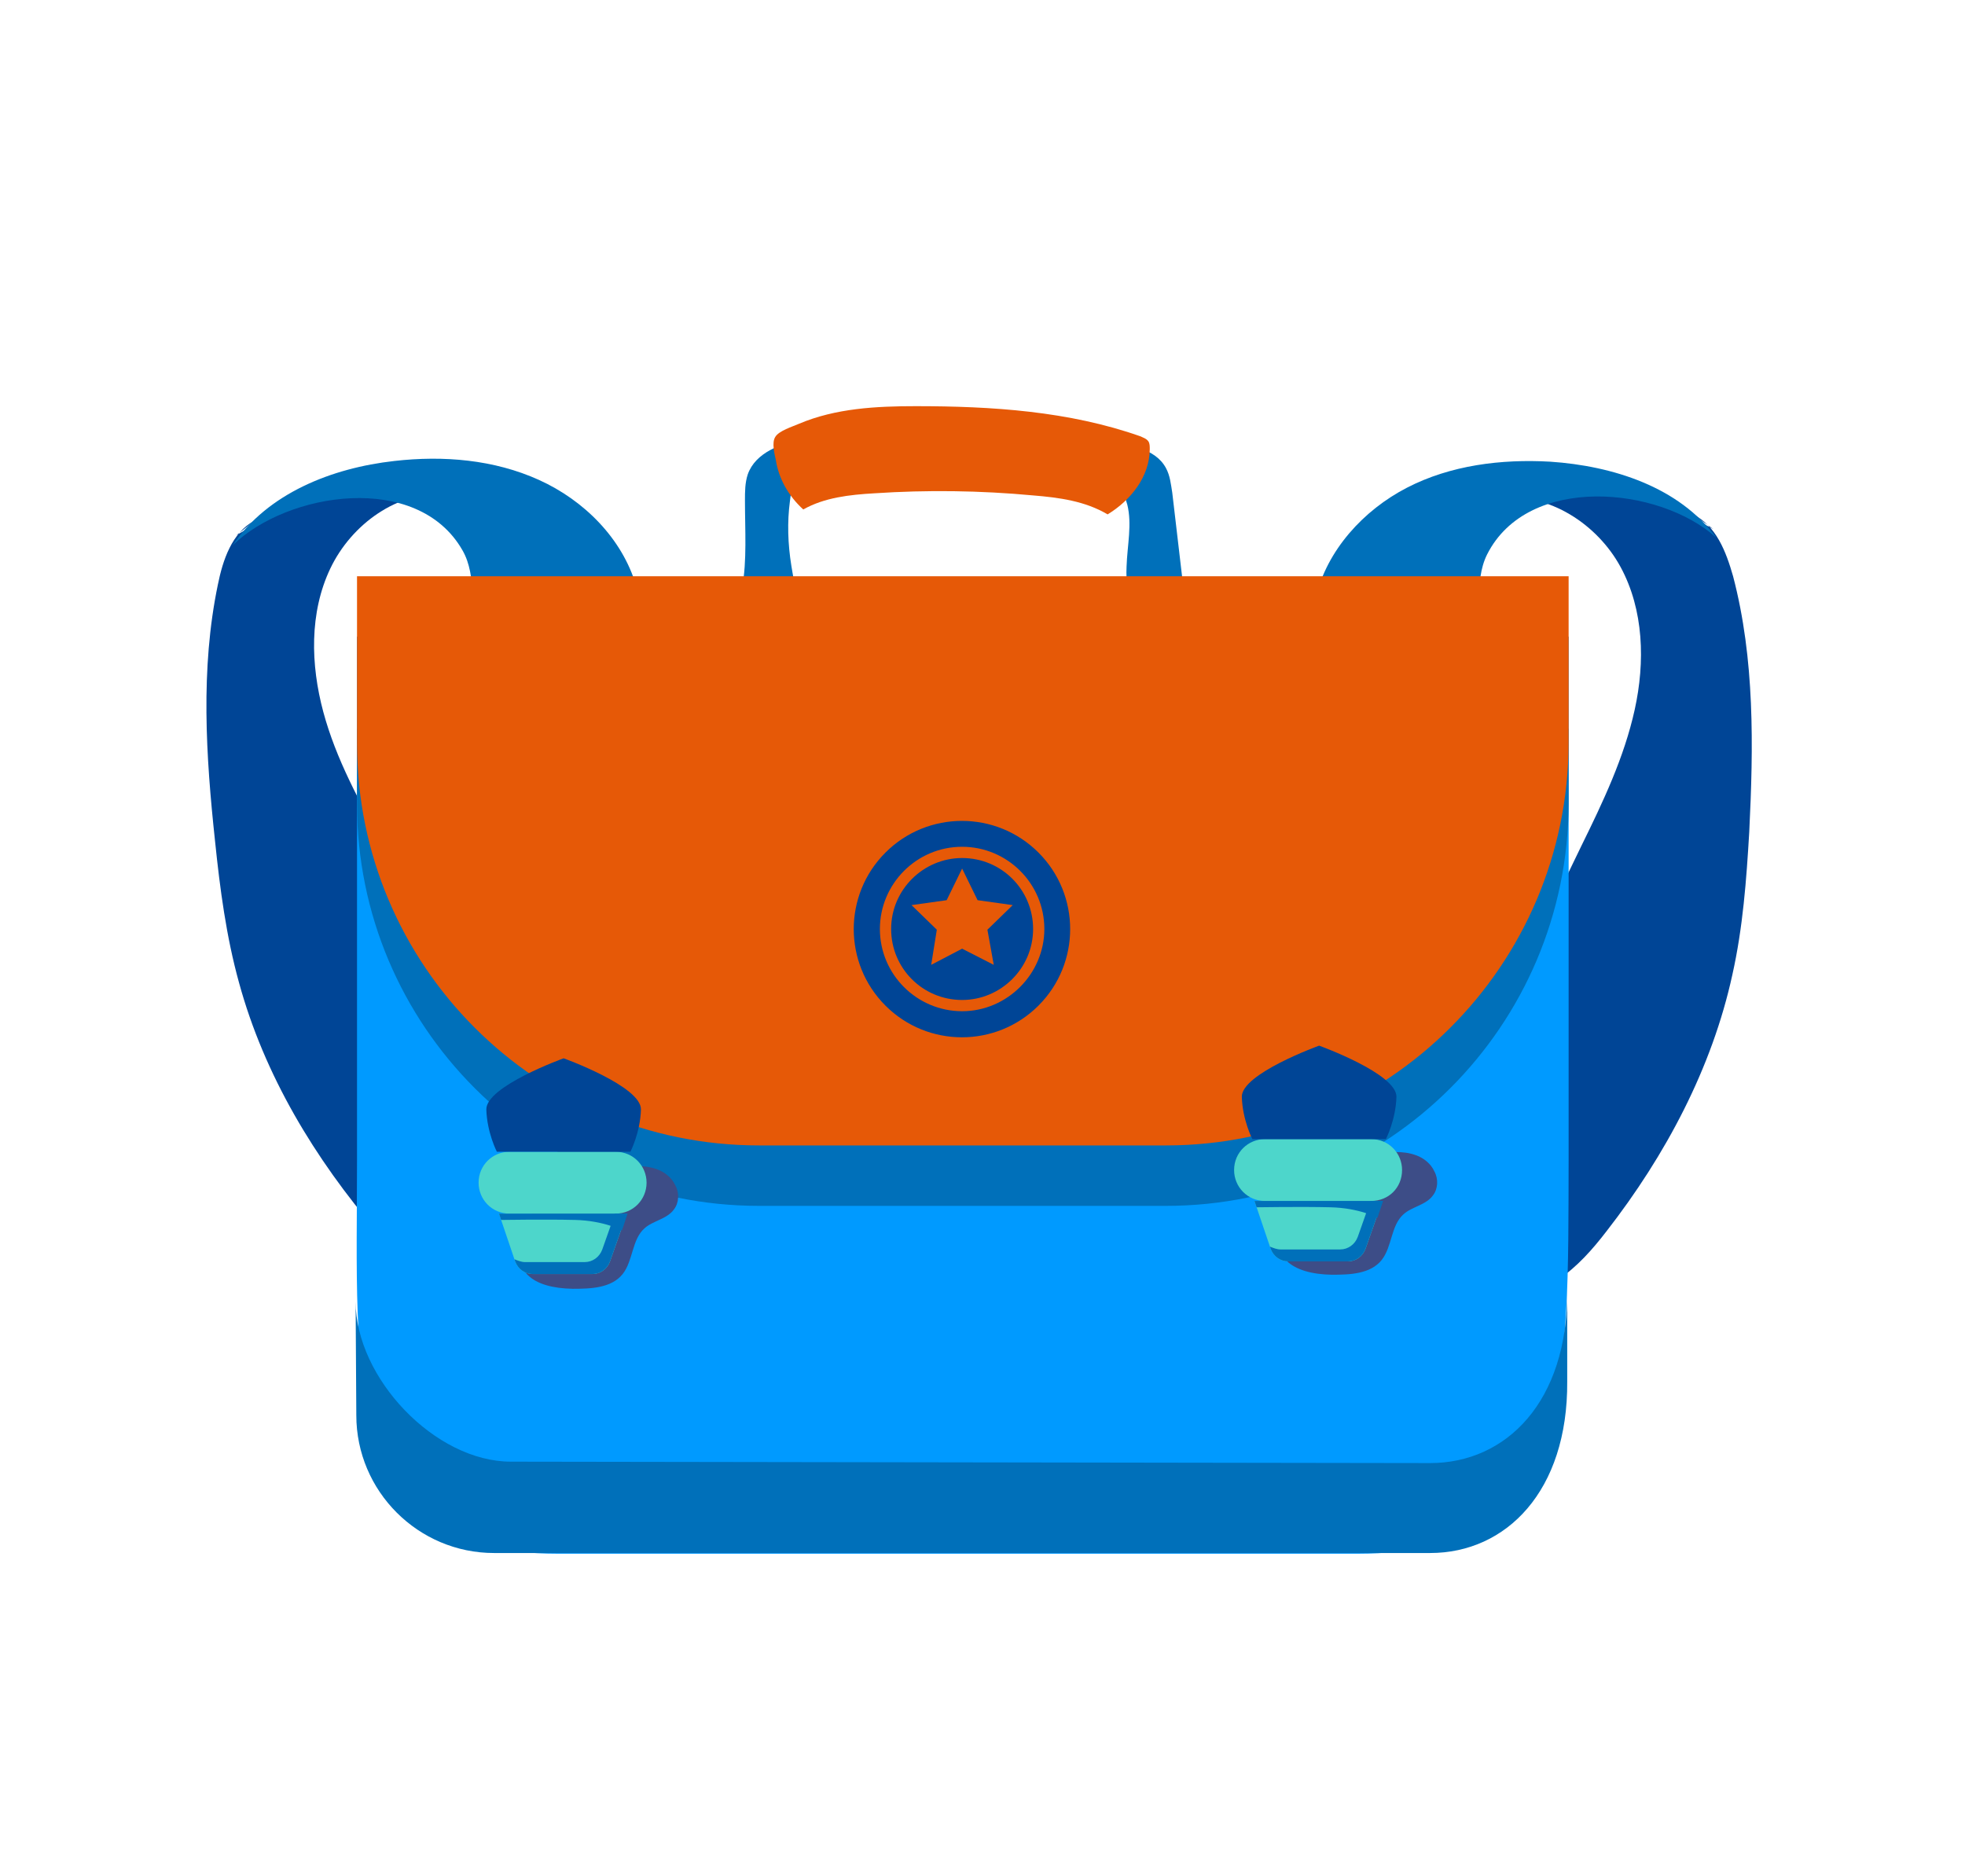
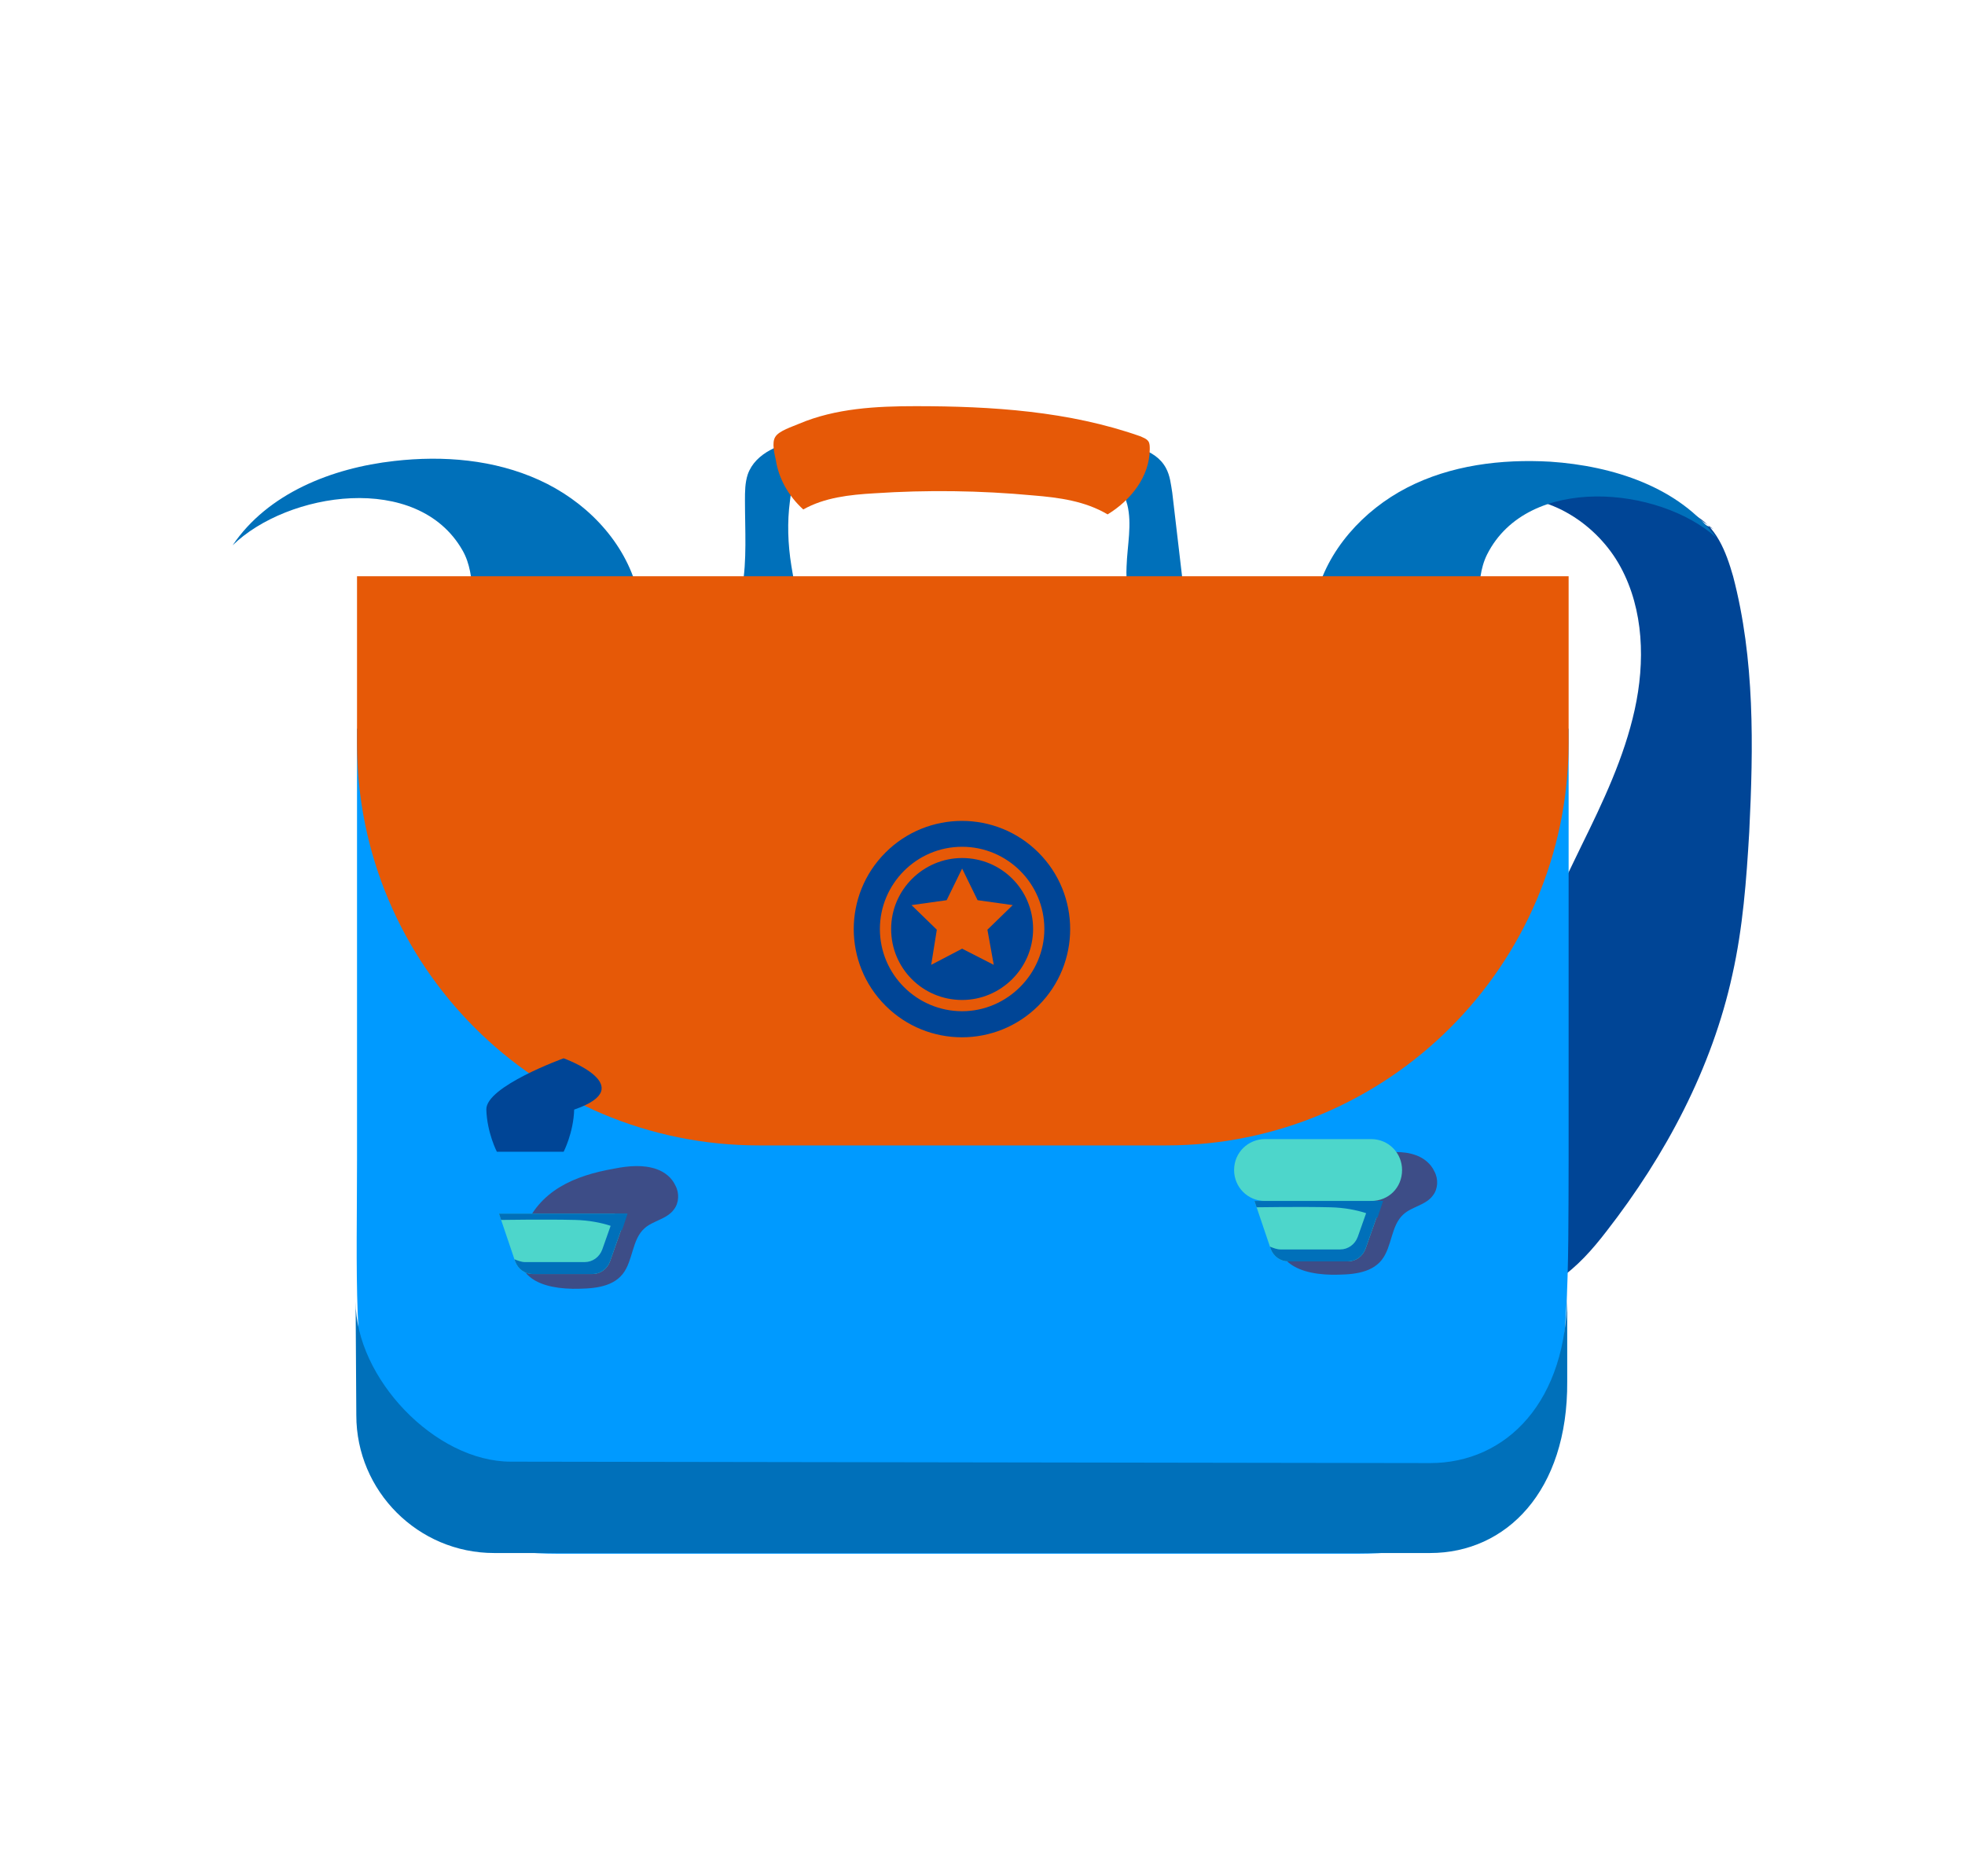
<svg xmlns="http://www.w3.org/2000/svg" version="1.1" id="Layer_1" x="0px" y="0px" viewBox="0 0 279.6 267" style="enable-background:new 0 0 279.6 267;" xml:space="preserve">
  <style type="text/css"> .st0{fill:#004596;} .st1{fill:#0070BA;} .st2{fill:#009AFF;} .st3{fill:#E65907;} .st4{fill:#3D4D87;} .st5{fill:#4DD6CB;} </style>
  <g>
-     <path class="st0" d="M36.2,74.1c-3.2,1.7-4.5,5.6-5.2,9.1c-2.5,12-1.7,24.4-0.4,36.5c0.7,6.8,1.6,13.6,3.4,20.1 c3.6,13.2,10.8,25.1,19.7,35.5c2.1,2.5,4.4,4.9,7.3,6.5c0.9,0.5,2,0.9,3,0.8c2-0.2,3.2-2.1,4-3.9c3.1-7.2,2.5-15.4,1.3-23.1 c-0.7-4.3-1.5-8.6-3.1-12.8c-1.5-4.1-3.7-8-5.8-11.9c-1.9-3.5-3.9-7.1-5.8-10.6c-3.4-6.1-6.8-12.3-8.6-19c-1.8-6.7-2-14.1,1-20.4 c3-6.3,9.6-11.1,16.6-10.6c-0.9-2.3-3.8-3.1-6.2-3.1c-8.6-0.1-16.4,4.5-23.8,9L36.2,74.1z" />
    <path class="st1" d="M33.1,77.6c5-7.4,14.1-11,23-12c7-0.8,14.2-0.2,20.6,2.7c6.4,2.9,11.8,8.3,13.8,15c0.6,2.1,0.9,4.5,0.1,6.6 c-1,2.7-3.6,4.4-6.3,5.4c-5.7,2.2-12.2,1.4-15.4-4.3c-2.3-4-0.9-8.9-3.1-12.7C59.4,67.1,40.9,70,33.1,77.6z" />
    <path class="st0" d="M240.9,73.2c3.3,1.6,4.7,5.3,5.7,8.8c3.1,11.8,2.9,24.2,2.3,36.4c-0.4,6.8-0.9,13.6-2.4,20.3 c-2.9,13.3-9.5,25.7-17.9,36.5c-2,2.6-4.2,5.1-6.9,6.9c-0.9,0.6-1.9,1-3,1c-2-0.1-3.3-1.9-4.2-3.7c-3.5-7-3.3-15.2-2.4-23 c0.5-4.4,1.1-8.7,2.4-12.9c1.3-4.2,3.2-8.2,5.2-12.2c1.8-3.6,3.5-7.2,5.3-10.9c3.1-6.3,6.1-12.6,7.6-19.4c1.5-6.8,1.3-14.2-2-20.3 c-3.3-6.1-10.2-10.6-17.1-9.8c0.7-2.4,3.6-3.3,6.1-3.4c8.6-0.5,16.7,3.7,24.2,7.8L240.9,73.2z" />
    <path class="st1" d="M244.2,76.5c-5.3-7.2-14.7-10.2-23.6-10.8c-7-0.4-14.2,0.5-20.4,3.7c-6.2,3.2-11.4,8.9-13,15.7 c-0.5,2.2-0.7,4.5,0.3,6.6c1.2,2.6,3.8,4.2,6.5,5.1c5.8,1.9,12.2,0.8,15.1-5c2.1-4.1,0.5-8.9,2.5-12.9 C217.4,67.4,236.1,69.2,244.2,76.5z" />
    <path class="st1" d="M106,71.2c0-1.2,0-2.5,0.4-3.7c1.1-3.1,4.7-4.4,7.9-5c6.6-1.2,13.3-0.9,20-0.7c7.7,0.3,15.4,0.7,23,1.2 c3.3,0.2,7.1,0.8,8.6,3.6c0.6,1.1,0.7,2.3,0.9,3.5c0.5,4.3,1,8.5,1.5,12.8c0.2,1.6,0.3,3.4-0.7,4.6c-1.4,1.7-4.4,1.1-5.8-0.6 c-1.4-1.7-1.6-4.1-1.5-6.3c0.1-3,0.8-6,0.1-8.8c-0.3-1.1-0.7-2.1-1.5-3c-1.5-1.5-3.7-1.8-5.8-2.1c-8.7-0.9-17.5-1.4-26.3-1.3 c-3.6,0-7.4,0.2-10.8,1.4c-1,0.3-2,0.8-2.7,1.7c-0.6,0.8-0.8,1.8-0.9,2.8c-0.4,3-0.3,6.1,0.2,9.2c0.2,1.4,0.6,2.8,0.5,4.2 c-0.1,1.4-0.8,2.9-2.1,3.5c-3.7,1.7-6-1.5-5.4-4.6C106.3,79.8,106,75.4,106,71.2z" />
    <path class="st2" d="M193.3,221.1h-114c-31,0-28.5-25.1-28.5-56.1v-61.3h172.4V165C223.1,196,224.2,221.1,193.3,221.1z" />
    <path class="st1" d="M203.5,208.2l-130.8-0.2c-10.8,0-22.1-11.9-22.1-22.8l0.1,16.2c0,10.8,8.8,19.6,19.6,19.6h133.2 c10.8,0,19.6-8.8,19.5-24.4v-12.9C223.1,199.5,214.3,208.2,203.5,208.2z" />
-     <path class="st1" d="M165.9,171.6H108c-31.6,0-57.2-25.6-57.2-57.2V90.6h172.4v23.8C223.1,146,197.5,171.6,165.9,171.6z" />
    <path class="st3" d="M165.9,163H108c-31.6,0-57.2-25.6-57.2-57.2V82h172.4v23.8C223.1,137.4,197.5,163,165.9,163z" />
    <g>
      <ellipse transform="matrix(0.707 -0.707 0.707 0.707 -53.377 135.537)" class="st0" cx="136.9" cy="132.2" rx="15.4" ry="15.4" />
      <g>
        <path class="st3" d="M136.9,143.9c-6.4,0-11.7-5.2-11.7-11.7c0-6.4,5.2-11.7,11.7-11.7c6.4,0,11.7,5.2,11.7,11.7 C148.6,138.6,143.3,143.9,136.9,143.9z M136.9,122.1c-5.5,0-10.1,4.5-10.1,10.1s4.5,10.1,10.1,10.1c5.5,0,10.1-4.5,10.1-10.1 S142.5,122.1,136.9,122.1z" />
      </g>
      <polygon class="st3" points="141.4,137.3 136.9,135 132.5,137.3 133.3,132.3 129.7,128.8 134.7,128.1 136.9,123.6 139.1,128.1 144.1,128.8 140.5,132.3 " />
    </g>
    <path class="st3" d="M114.3,72.5c3-1.7,6.6-2.1,10.1-2.3c7.5-0.5,15.1-0.4,22.6,0.3c3.7,0.3,7.4,0.8,10.6,2.7c3.3-2,6-5.4,6-9.3 c0-0.4,0-0.8-0.2-1.1c-0.3-0.4-0.7-0.5-1.1-0.7c-10.2-3.6-21.2-4.3-32-4.3c-5.6,0-11.4,0.3-16.6,2.5c-0.9,0.4-2.9,1-3.4,1.9 c-0.5,0.8-0.1,2.4,0.1,3.3C110.8,68.1,112.2,70.6,114.3,72.5z" />
    <path class="st4" d="M81.5,183.4c2.6,0,5.5-0.1,7.1-2.1c1.5-1.9,1.3-4.9,3.1-6.5c1.2-1.1,3.2-1.3,4.2-2.7c0.7-0.9,0.8-2.3,0.2-3.4 c-0.5-1.1-1.5-1.9-2.6-2.3c-1.9-0.7-4.1-0.5-6.1-0.1c-5.7,1-10.7,3.1-12.9,8.8C72.3,181,75.9,183.3,81.5,183.4z" />
    <path class="st4" d="M189.5,181.4c2.6,0,5.5-0.1,7.1-2.1c1.5-1.9,1.3-4.9,3.1-6.5c1.2-1.1,3.2-1.3,4.2-2.7c0.7-0.9,0.8-2.3,0.2-3.4 c-0.5-1.1-1.5-1.9-2.6-2.3c-1.9-0.7-4.1-0.5-6.1-0.1c-5.7,1-10.7,3.1-12.9,8.8C180.2,178.9,183.9,181.3,189.5,181.4z" />
    <g>
-       <path class="st5" d="M87.6,172.7H72.5c-2.5,0-4.4-2-4.4-4.4v0c0-2.5,2-4.4,4.4-4.4h15.1c2.5,0,4.4,2,4.4,4.4v0 C92,170.7,90.1,172.7,87.6,172.7z" />
      <path class="st5" d="M71,172.7l2.3,6.8c0.4,1.1,1.4,1.8,2.5,1.8h8.5c1.1,0,2.1-0.7,2.5-1.8l2.4-6.8H71z" />
      <path class="st1" d="M87.5,172.7l-1.8,5.1c-0.4,1.1-1.4,1.8-2.5,1.8h-8.5c-0.5,0-1-0.2-1.5-0.4l0.1,0.3c0.4,1.1,1.4,1.8,2.5,1.8 h8.5c1.1,0,2.1-0.7,2.5-1.8l2.4-6.8H87.5z" />
      <path class="st1" d="M71,172.7h18.3l-0.8,2.4c0,0-2.5-1.4-6.7-1.5c-4.2-0.1-10.5,0-10.5,0L71,172.7z" />
-       <path class="st0" d="M80.2,150.6c0,0-11.1,4-11,7.3c0.1,3.3,1.5,6,1.5,6h9.5h9.5c0,0,1.4-2.7,1.5-6 C91.3,154.6,80.2,150.6,80.2,150.6z" />
+       <path class="st0" d="M80.2,150.6c0,0-11.1,4-11,7.3c0.1,3.3,1.5,6,1.5,6h9.5c0,0,1.4-2.7,1.5-6 C91.3,154.6,80.2,150.6,80.2,150.6z" />
    </g>
    <g>
      <path class="st5" d="M195.1,170.9H180c-2.5,0-4.4-2-4.4-4.4l0,0c0-2.5,2-4.4,4.4-4.4h15.1c2.5,0,4.4,2,4.4,4.4l0,0 C199.5,169,197.6,170.9,195.1,170.9z" />
      <path class="st5" d="M178.5,170.9l2.3,6.8c0.4,1.1,1.4,1.8,2.5,1.8h8.5c1.1,0,2.1-0.7,2.5-1.8l2.4-6.8H178.5z" />
      <path class="st1" d="M195,170.9l-1.8,5.1c-0.4,1.1-1.4,1.8-2.5,1.8h-8.5c-0.5,0-1-0.2-1.5-0.4l0.1,0.3c0.4,1.1,1.4,1.8,2.5,1.8 h8.5c1.1,0,2.1-0.7,2.5-1.8l2.4-6.8H195z" />
      <path class="st1" d="M178.5,170.9h18.3l-0.8,2.4c0,0-2.5-1.4-6.7-1.5c-4.2-0.1-10.5,0-10.5,0L178.5,170.9z" />
-       <path class="st0" d="M187.7,148.8c0,0-11.1,4-11,7.3c0.1,3.3,1.5,6,1.5,6h9.5h9.5c0,0,1.4-2.7,1.5-6 C198.8,152.8,187.7,148.8,187.7,148.8z" />
    </g>
  </g>
</svg>